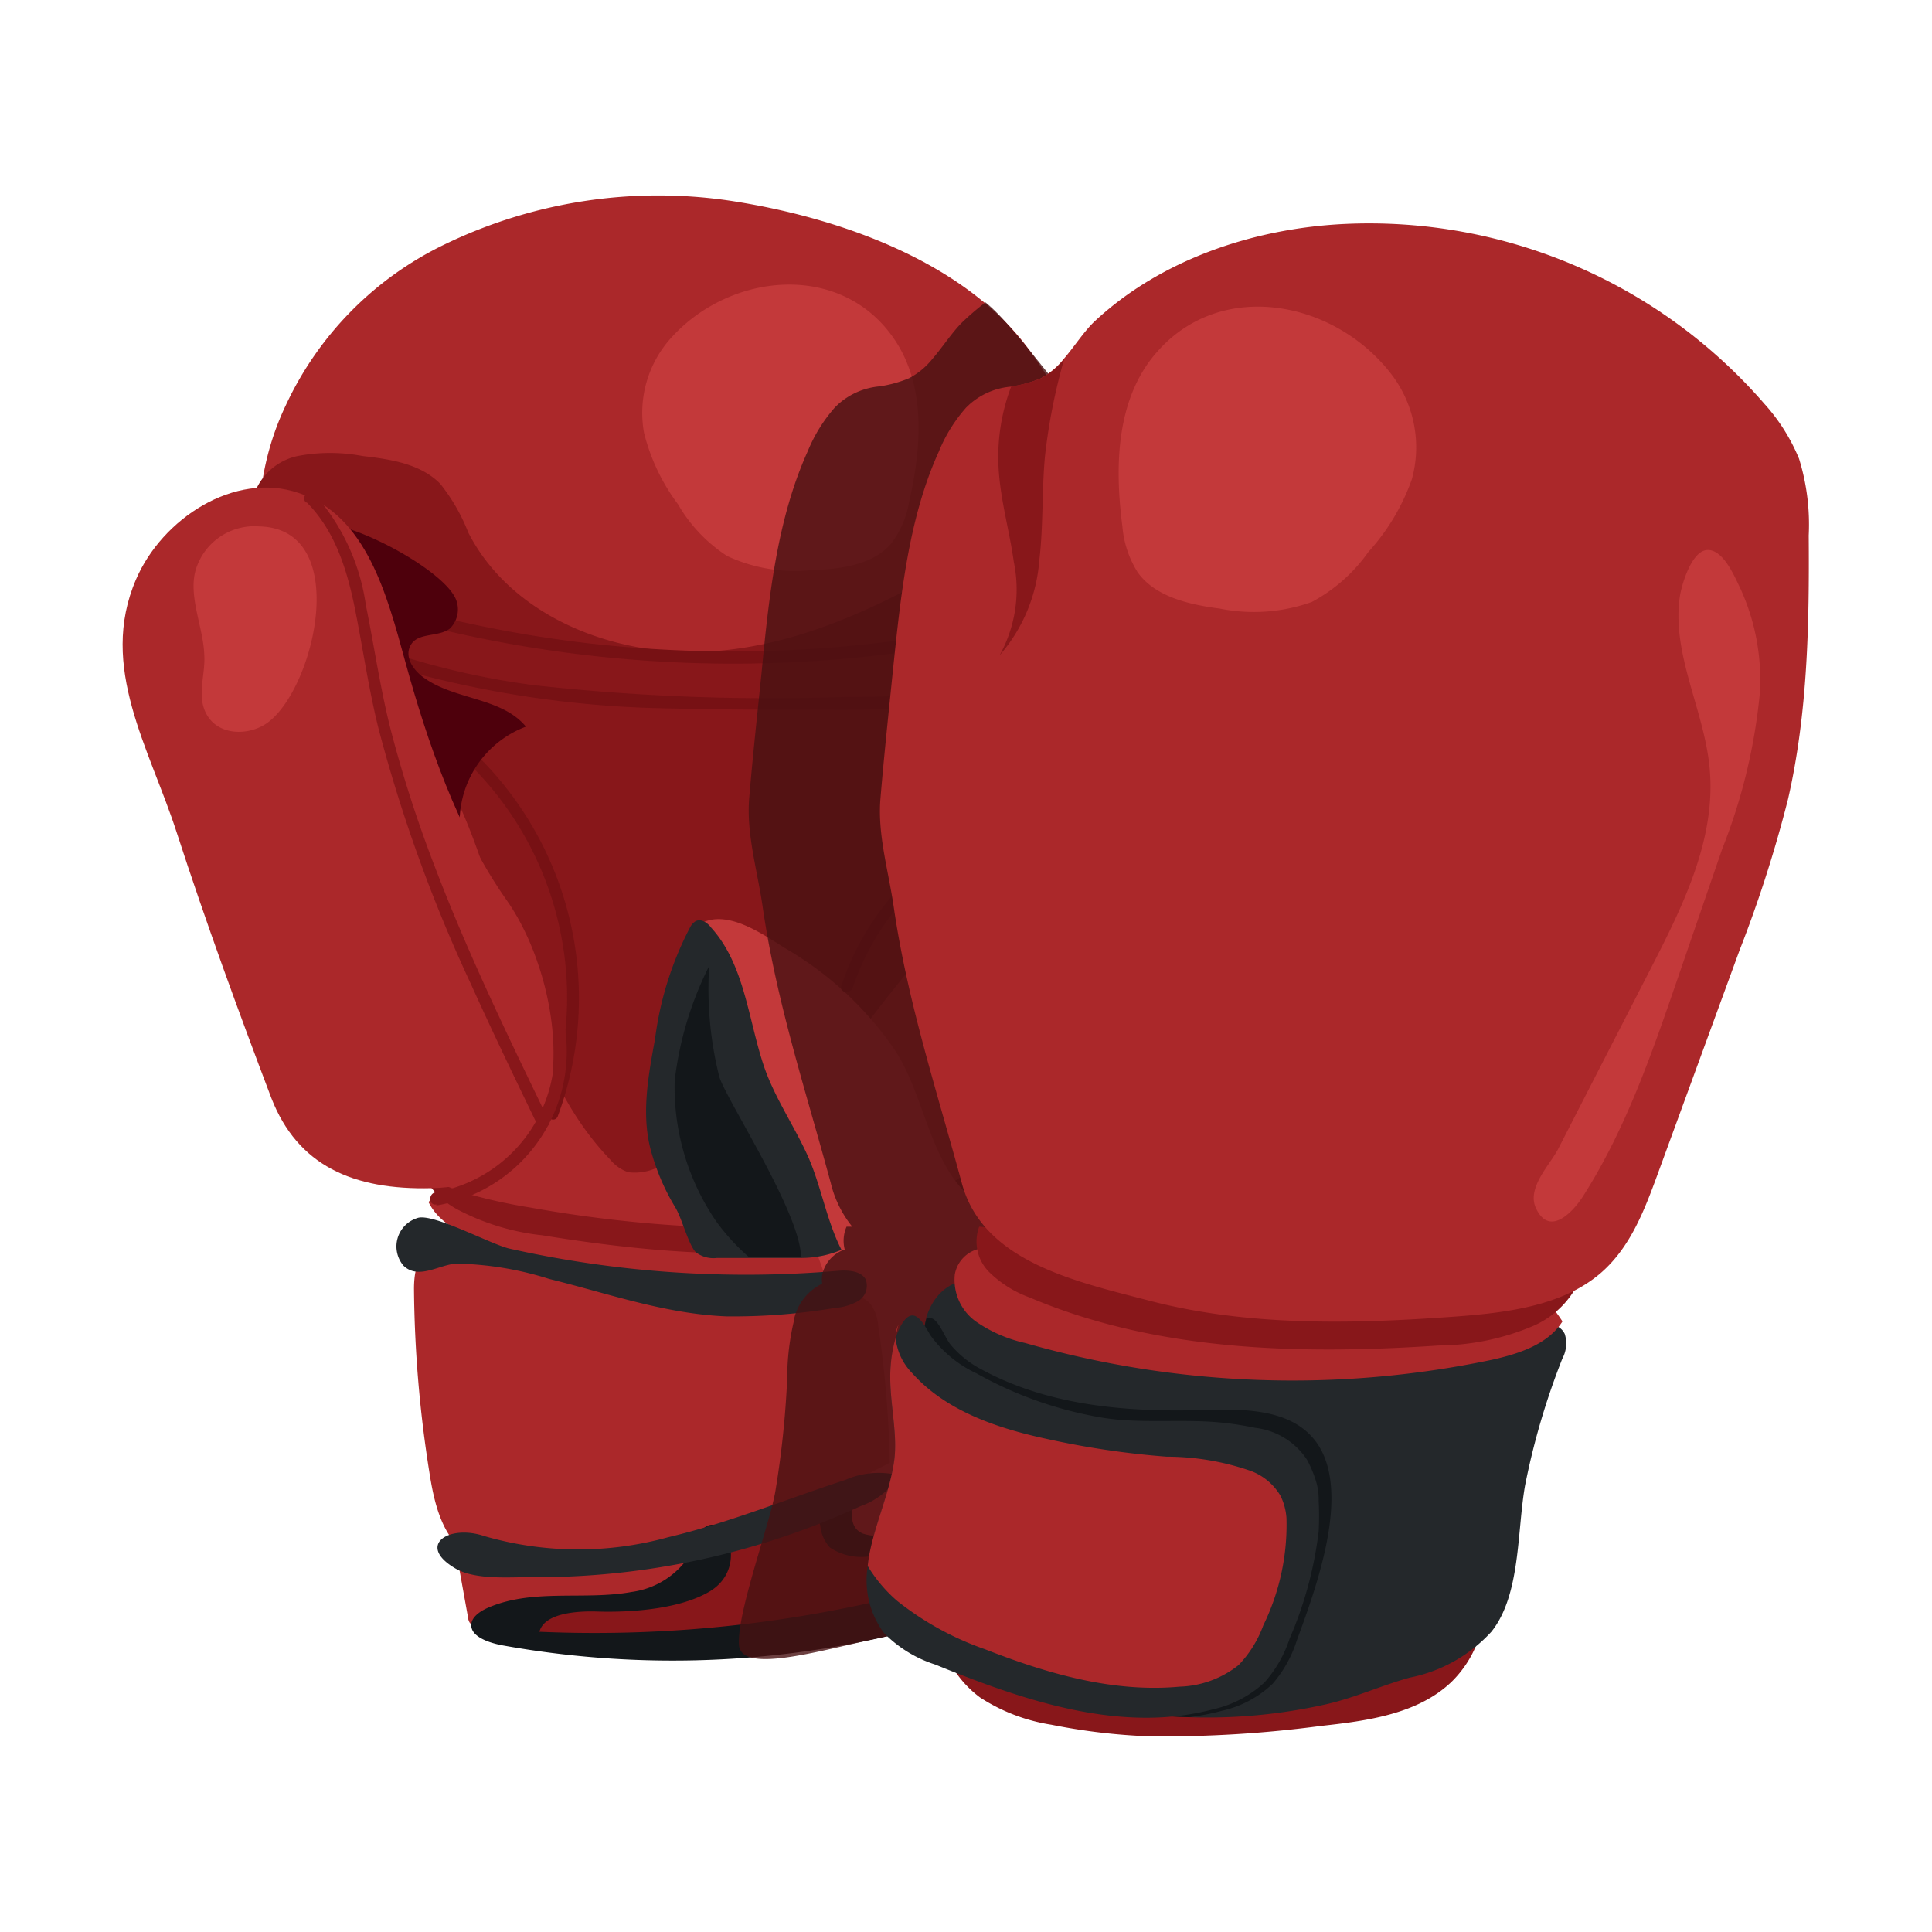
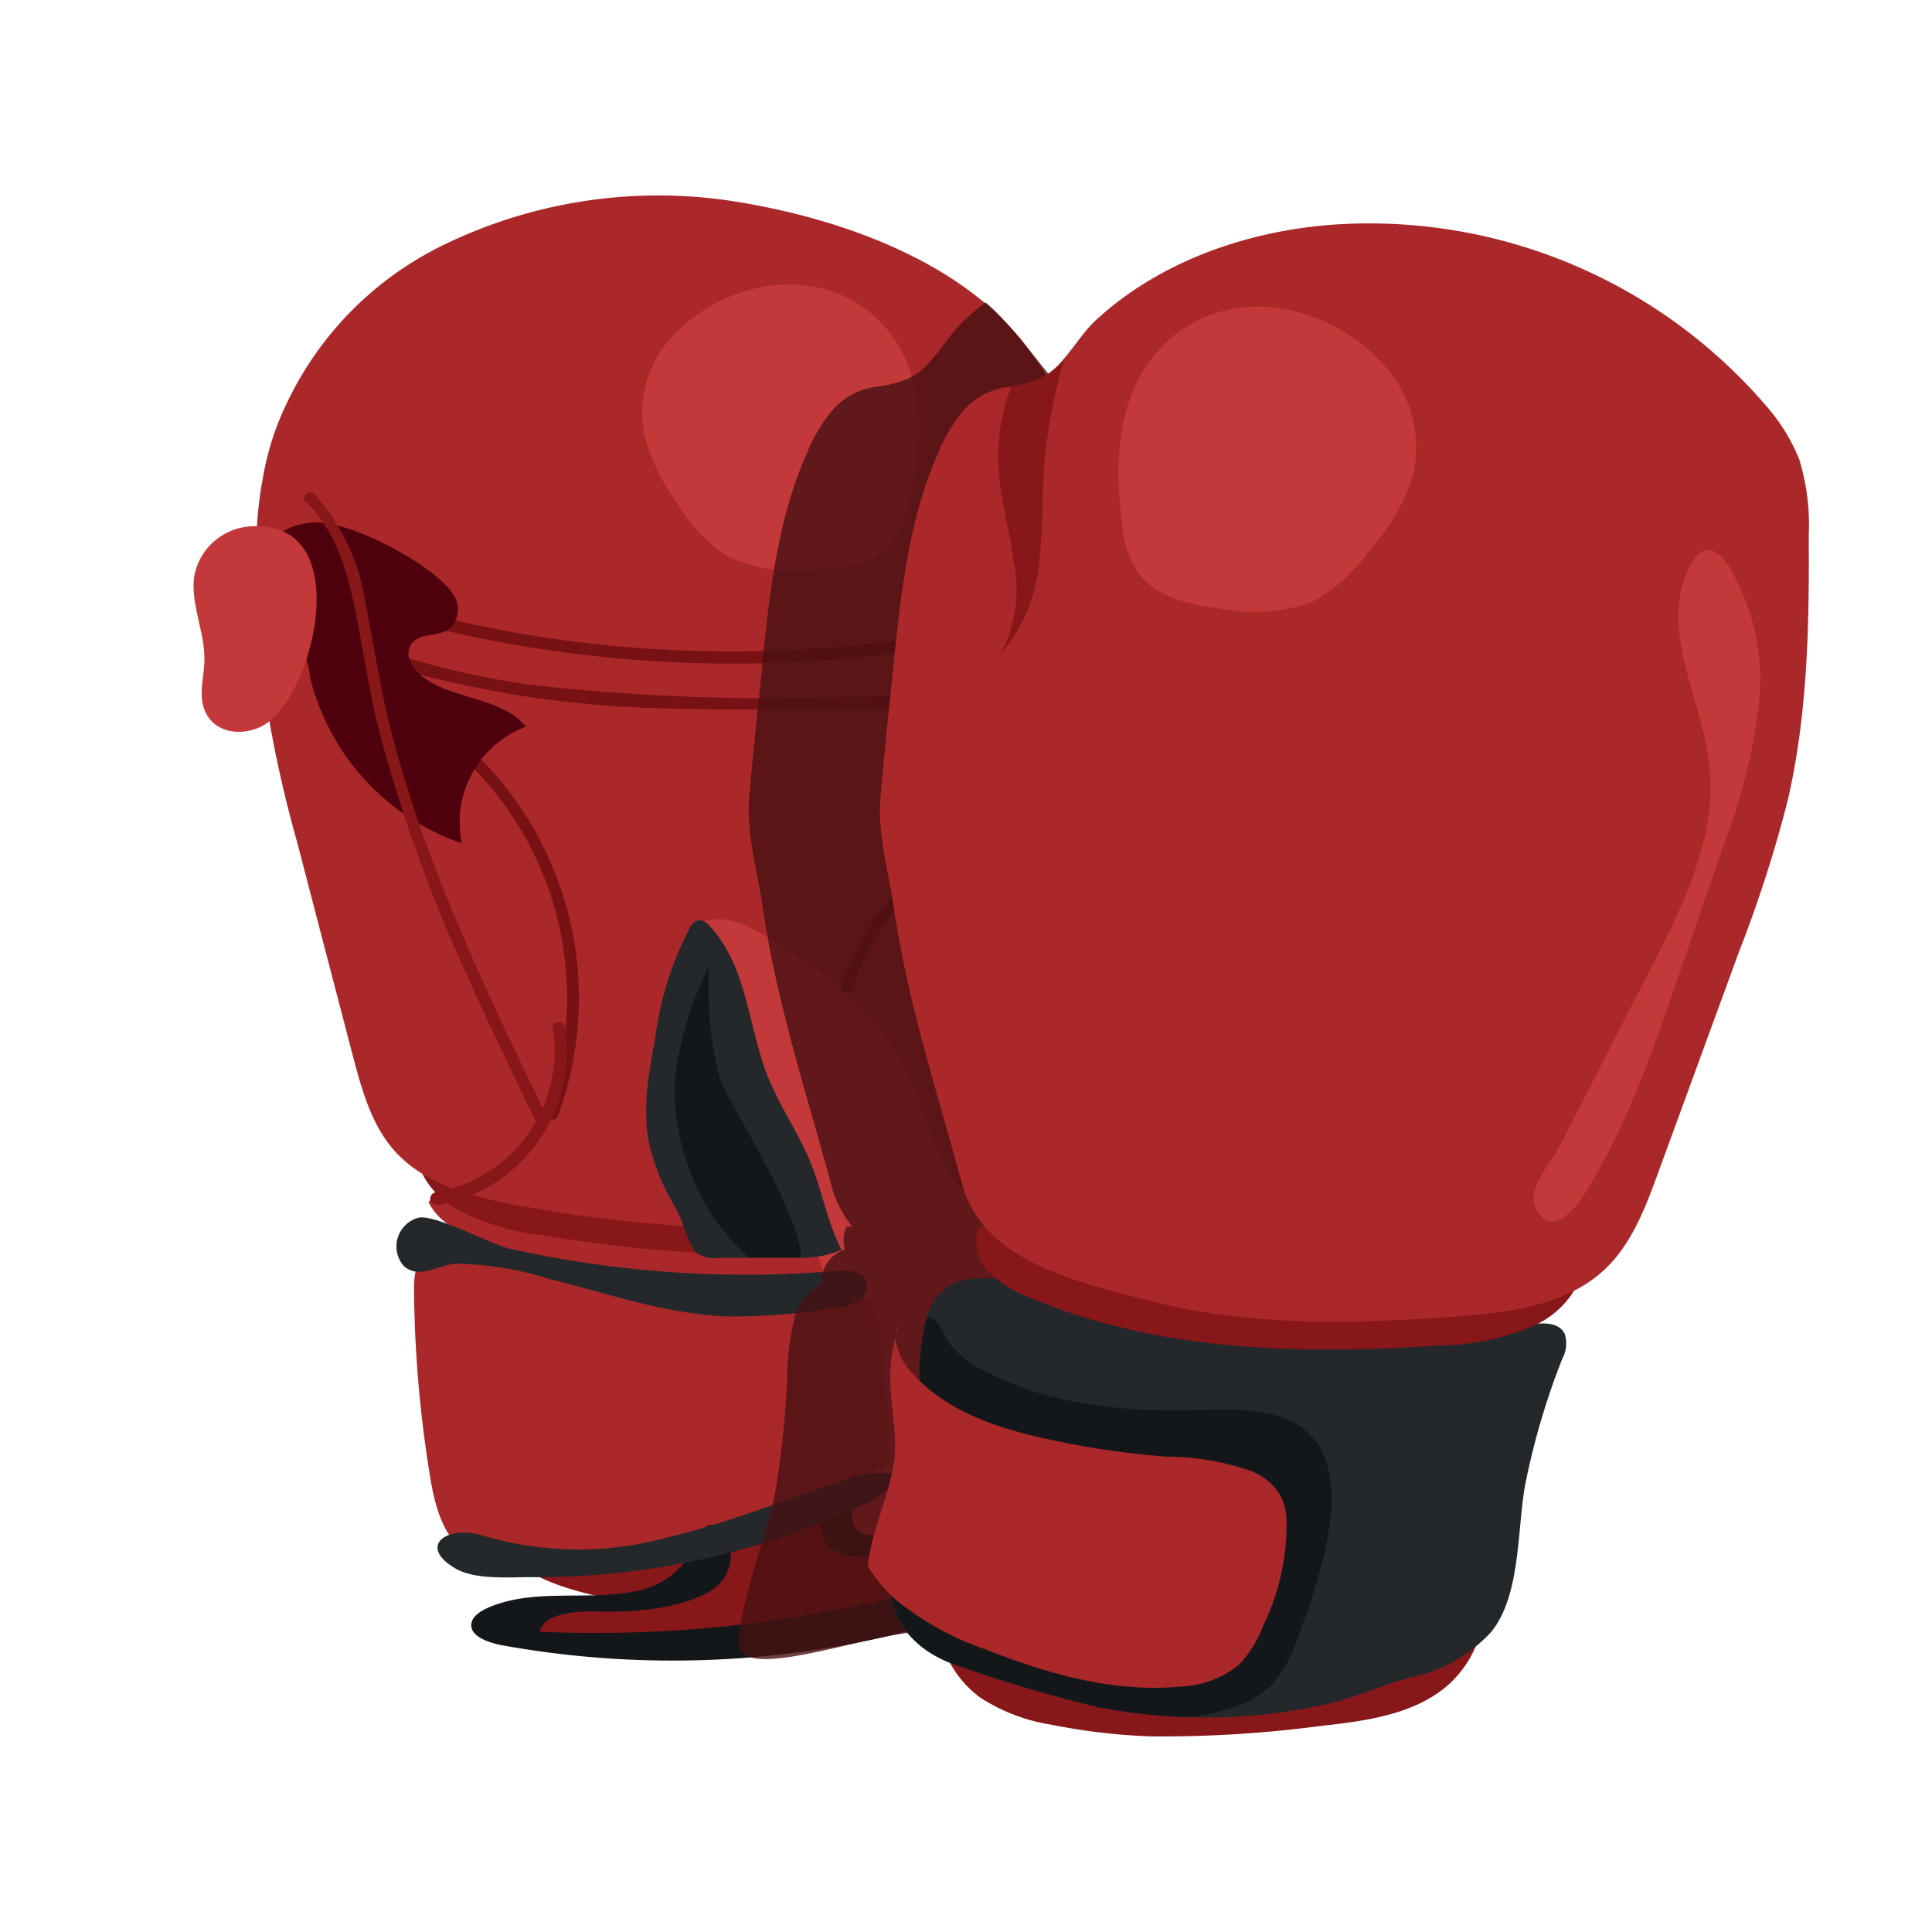
<svg xmlns="http://www.w3.org/2000/svg" class="S" viewBox="0 0 126 126">
  <title>sporticon</title>
  <path d="M63.15,101.52a1.08,1.08,0,0,1,.2.34c.62,2-2.39,2.62-3.51,2.91a93.41,93.41,0,0,1-12.11,2.75,44.44,44.44,0,0,1-12-.63,2.63,2.63,0,0,1-1.49-.57.94.94,0,0,1,0-1.41,1.41,1.41,0,0,1,.74-.11,22,22,0,0,0,11.47-3A2,2,0,0,1,48,99.69a5.91,5.91,0,0,1,2.8.12c1-1.15,2.76-1.94,4-1.1a1.52,1.52,0,0,1,.52.52c.15.28.17.64.41.85a1.21,1.21,0,0,0,.73.19C57.78,100.32,62.09,100.3,63.15,101.52Z" style="fill:#88171a" />
  <path d="M64,101a6.44,6.44,0,0,1-2.84,3.62,11,11,0,0,1-4.49,1.25,36.07,36.07,0,0,1-6.06.13,72.1,72.1,0,0,1-10.3-1.62c-2.78-.57-5.77-1.26-7.65-3.4A6.77,6.77,0,0,1,31.56,94Z" style="fill:#88171a" />
  <path d="M62.85,77.3a1.94,1.94,0,0,1,2.27,1.78,3.11,3.11,0,0,1-1.56,2.73,8.37,8.37,0,0,1-3.11,1A59,59,0,0,1,32,81.14c-1.6-.52-3.31-1.24-4.05-2.74a11,11,0,0,1,6.5-4Z" style="fill:#ab282a" />
  <path d="M63.93,76a2.62,2.62,0,0,1-.84,2.66A6.71,6.71,0,0,1,60.47,80c-8.06,2.55-16.78,1.91-25.12.56a15.32,15.32,0,0,1-5.57-1.71,5.47,5.47,0,0,1-2.84-4.79,50.14,50.14,0,0,1,31.68,1.86Z" style="fill:#88171a" />
  <path d="M72.24,38.36c0,.27,0,.54,0,.82.06,1.16.08,2.35.09,3.58a.66.66,0,0,1,0,.14v.71c0,2.33.05,4.67,0,7,0,.09,0,.18,0,.28a6.88,6.88,0,0,1-.07.77A46.38,46.38,0,0,1,71,57.13C69.56,62.84,67.26,68,65.22,73.51A6.66,6.66,0,0,1,63.59,76h0a7.81,7.81,0,0,1-1.29,1l-.35.21c-2.28,1.3-5.25,1.78-7.9,2.2l-.81.13-.87.13-.67.08a37.87,37.87,0,0,1-4.76.26q-1.19,0-2.37-.06a85.57,85.57,0,0,1-10-1.2,35.21,35.21,0,0,1-3.8-.82c-.4-.12-.8-.25-1.18-.39h0l-.33-.13-.3-.12a11.41,11.41,0,0,1-1.47-.77,8.38,8.38,0,0,1-1.58-1.27c-1.65-1.73-2.29-4.1-2.89-6.36q-1.83-7-3.65-14a79.5,79.5,0,0,1-2.07-9.49,55.4,55.4,0,0,1-.51-11.57c.06-.7.14-1.4.25-2.09l.12-.65a17.93,17.93,0,0,1,1.49-4.68A21.88,21.88,0,0,1,29,15.94a32,32,0,0,1,18.54-2.86c7,1.05,15.41,3.93,19.66,9.85C70.78,27.84,71.9,32.76,72.24,38.36Z" style="fill:#ab282a" />
  <path d="M58.19,21.93c2.21,3.06,1.94,7.15,1.1,10.79a6.12,6.12,0,0,1-1.18,2.74c-1.19,1.38-3.29,1.66-5.17,1.72a10.5,10.5,0,0,1-5.52-.92,9.93,9.93,0,0,1-3.2-3.37A13,13,0,0,1,42,28.22,7.3,7.3,0,0,1,43.8,22C47.62,17.8,54.7,17.07,58.19,21.93Z" style="fill:#c3393a" />
-   <path d="M16.49,32.5a3.86,3.86,0,0,1,2.93-2.76,11.3,11.3,0,0,1,4.22,0c1.82.21,3.78.5,5.07,1.81a12.2,12.2,0,0,1,1.83,3.18c2.74,5.36,9.22,8,15.24,7.78s11.66-2.93,16.87-6c1.66-1,4.14-1.84,5.22-.24-1.36,1.09-1.17,3.16-1,4.9a28.38,28.38,0,0,1-4.2,17.46c-2.45,3.92-5.85,7.2-8.19,11.2-1,1.63-1.8,3.45-3.35,4.54-2.4,1.68-5.67,1.09-8.49,1.87a3.41,3.41,0,0,1-1.66.21,2.56,2.56,0,0,1-1.17-.81c-6.09-6.32-6.39-16.14-10.26-24a28.42,28.42,0,0,0-11.25-12Z" style="fill:#88171a" />
  <path d="M30.32,49.55a21.38,21.38,0,0,1,5.35,22.89c-.18.47.53.83.71.35A22.19,22.19,0,0,0,30.84,49c-.38-.34-.9.25-.52.6Z" style="fill:#771114" />
  <path d="M72,38.83c0,.27,0,.54,0,.82-1.81.55-3.64,1.05-5.48,1.48-.88.21-1.77.4-2.67.58a82.65,82.65,0,0,1-34.52-.52c-1.41-.32-2.81-.69-4.2-1.09a5.08,5.08,0,0,1-.52-.15c-.48-.14-.33-.91.16-.77h0c1.58.47,3.17.88,4.76,1.25,2,.45,3.94.83,5.92,1.13q1.57.24,3.15.42a83.15,83.15,0,0,0,10.7.49A82.48,82.48,0,0,0,66.5,40.32Q69.26,39.67,72,38.83Z" style="fill:#771114" />
  <path d="M72.37,42.76a.66.66,0,0,1,0,.14v.71a31.33,31.33,0,0,1-5.47,1.64c-.75.16-1.5.29-2.26.4a74.43,74.43,0,0,1-10.55.64c-3.48,0-7,0-10.44-.09A68.33,68.33,0,0,1,27.41,44l-.8-.23c-.68-.21-1.36-.43-2-.67l-.87-.32-.41-.16c-.44-.17-.16-.79.25-.74l.1,0,.76.29c.65.24,1.29.46,1.95.67l.35.11a51,51,0,0,0,8.12,1.74,140.74,140.74,0,0,0,20.33.76,61.23,61.23,0,0,0,11.78-1.05A30.21,30.21,0,0,0,72.37,42.76Z" style="fill:#771114" />
  <path d="M29.55,38.75A1.74,1.74,0,0,1,29.33,41c-.73.55-2,.25-2.5,1s.06,1.62.71,2.12c2,1.54,5.15,1.32,6.76,3.27A6.66,6.66,0,0,0,30.12,55a15.33,15.33,0,0,1-9.88-10.75A8.12,8.12,0,0,0,19,40.81c-1.84-2.25-3-6.28,1.31-6.73C22.68,33.83,28.32,36.84,29.55,38.75Z" style="fill:#4e000c" />
-   <path d="M28.15,77.49c10.48-.25,8.9-13.12,4.88-18.8-3.18-4.51-5.17-10.32-6.6-15.54-1.19-4.35-2.53-9.54-6.95-11-4.19-1.43-8.91,1.68-10.61,5.64-2.46,5.71.88,11,2.66,16.52,1.89,5.82,4,11.59,6.17,17.31C19.41,76,23,77.62,28.15,77.49Z" style="fill:#ab282a" />
  <path d="M44.51,66.26c.17-1.64-.48-5.25,1.3-6.09s4.07.86,5.48,1.72a22,22,0,0,1,7.1,6.64c1.81,2.78,2.18,6.75,4.47,9.14.79.82,1.75,1.13,2.27,2.18,1.1,2.26.55,5.93.78,8.43a33.09,33.09,0,0,1-1,13.43c-.24.72-.77,1.59-1.52,1.43a1.86,1.86,0,0,1-.77-.51,6.88,6.88,0,0,0-5-1.73,3.57,3.57,0,0,1-1.66-.08c-1.79-.76-.94-4.07-.79-5.52a29.88,29.88,0,0,0-7.84-23.06Z" style="fill:#c3393a" />
  <path d="M54.88,81.51a6.8,6.8,0,0,1-2.64.53c-.41,0-.82,0-1.22,0H46.76a1.89,1.89,0,0,1-1.38-.37c-.49-.51-.89-2.18-1.34-2.93a14.38,14.38,0,0,1-1.51-3.43c-.75-2.43-.28-5,.19-7.55A21.51,21.51,0,0,1,45,60.49a1,1,0,0,1,.38-.42c.37-.17.78.13,1,.43,2.2,2.43,2.41,6,3.46,9.09.69,2,1.94,3.82,2.82,5.75S53.9,79.61,54.88,81.51Z" style="fill:#24282b" />
  <path d="M52.24,82c-.41,0-.82,0-1.22,0H48.86a13.94,13.94,0,0,1-2.14-2.33A15.5,15.5,0,0,1,44,70.49,22.34,22.34,0,0,1,46.25,63a23.63,23.63,0,0,0,.66,7.22C47.37,71.74,52.23,79.12,52.24,82Z" style="fill:#13171a" />
-   <path d="M29.76,101.24l.77,4.28a.71.71,0,0,0,.1.3c.19.27.6.2.91.11,4-1.15,8.22-.79,12.21-1.83a4.65,4.65,0,0,0,1.42-.57c1.24-.83,1.55-2.48,1.75-4h-.65Z" style="fill:#ab282a" />
  <path d="M28,96c.31,2,.8,4.16,2.44,5.33,1.83,1.32,4,.75,6,.47,2.28-.32,4.59-.28,6.88-.65,5.23-.85,10-3.34,14.71-5.75a70,70,0,0,0-.75-8.91,2.85,2.85,0,0,0-.47-1.4c-.64-.81-1.86-.71-2.89-.62-3.21.29-6.23-.3-9.38-.76-2.94-.44-5.9-.32-8.75-1.34a10.53,10.53,0,0,0-2.66-.78C29.88,81.32,27,80.06,27,84.06A79.84,79.84,0,0,0,28,96Z" style="fill:#ab282a" />
  <path d="M45.73,99.84a6.2,6.2,0,0,0-.68,1.48,5.36,5.36,0,0,1-3.84,2.5c-3.07.56-6.39-.23-9.31,1-.55.23-1.11.6-1.16,1.09-.09.79,1.06,1.21,2,1.39A62.48,62.48,0,0,0,58,106.68c2.69-.63,5.68-1.73,6.43-3.89a1.86,1.86,0,0,0-1-2.44,4.65,4.65,0,0,0-1.55-.19h-4.5a3,3,0,0,1-1.12-.15c-1.19-.52-.42-2-.92-3.05a1.57,1.57,0,0,0-1.78.75,2.65,2.65,0,0,0-.07,1.76,2.5,2.5,0,0,0,.63,1.45,3.68,3.68,0,0,0,2.59.58,7.7,7.7,0,0,1,2.76.1c.86.28,1.46,1.18.9,1.79a2.55,2.55,0,0,1-1.25.58,83.06,83.06,0,0,1-23.94,2.45c.3-1.17,2.29-1.37,3.78-1.32,2.26.07,5.42-.17,7.34-1.32C49,102.14,47.11,98.18,45.73,99.84Z" style="fill:#13171a" />
  <path d="M33.22,81.43a70.72,70.72,0,0,0,21.42,1.45c.67-.06,1.51,0,1.82.56a1.18,1.18,0,0,1-.47,1.4,3.64,3.64,0,0,1-1.53.46,40.19,40.19,0,0,1-7.09.55c-4-.16-7.73-1.5-11.55-2.44a21.32,21.32,0,0,0-6.07-1c-1.12.07-2.45,1.07-3.43.14a1.94,1.94,0,0,1,.89-3.11C28.18,79.07,32,81.15,33.22,81.43Z" style="fill:#24282b" />
  <path d="M34.58,102.86a50.61,50.61,0,0,0,21.56-4.64,4.81,4.81,0,0,0,2.49-2,5.41,5.41,0,0,0-3.51.3c-3.84,1.25-7.6,2.8-11.53,3.73a22,22,0,0,1-12-.07c-2.34-.79-4.45.61-1.89,2.11C31,103.05,33.21,102.85,34.58,102.86Z" style="fill:#24282b" />
  <path d="M20,32.76c1.87,1.87,2.65,4.45,3.16,7s.89,5.2,1.53,7.77a98.07,98.07,0,0,0,6,16.6c1.39,3.08,2.86,6.13,4.33,9.17.22.45,1,.2.75-.26-2.64-5.46-5.29-10.92-7.44-16.59a81.78,81.78,0,0,1-2.82-8.75c-.7-2.72-1.09-5.49-1.65-8.24a13.8,13.8,0,0,0-3.38-7.27c-.37-.36-.88.24-.52.59Z" style="fill:#88171a" />
  <path d="M28.46,78.62A10.19,10.19,0,0,0,36.84,67c-.08-.5-.87-.45-.79,0a9.39,9.39,0,0,1-7.64,10.76c-.5.09-.45.88.05.79Z" style="fill:#88171a" />
  <path d="M72.39,50.9a6.88,6.88,0,0,1-.07.77A13.72,13.72,0,0,0,67.77,53a29.74,29.74,0,0,0-2.88,1.29,24.44,24.44,0,0,0-2.47,1.44,16.51,16.51,0,0,0-6.8,8.67.44.44,0,0,1-.65.23.27.27,0,0,0-.08-.07.35.35,0,0,1,0-.32,17.43,17.43,0,0,1,7.37-9.31,26,26,0,0,1,3.09-1.73c.93-.44,1.89-.84,2.86-1.2A13,13,0,0,1,72.39,50.9Z" style="fill:#771114" />
  <path d="M13.63,46.83c.9,1.22,2.88,1.12,4,.16,3-2.5,5.23-12.52-.72-12.66a4,4,0,0,0-4.15,2.85c-.49,1.71.5,3.75.56,5.49C13.43,44.06,12.71,45.57,13.63,46.83Z" style="fill:#c3393a" />
  <path d="M66.58,93.54c.58-7.42,1.43-14.82,2-22.24,1-14.55.28-29.07,2.69-43.52-2.63-2.81-5.24-6.66-7-8.06q-.72.55-1.38,1.17c-.73.67-1.37,1.7-2.1,2.54a4.77,4.77,0,0,1-1.51,1.24,7.91,7.91,0,0,1-1.94.53,4.66,4.66,0,0,0-2.67,1.16l-.21.2a10.06,10.06,0,0,0-1.79,2.89c-2,4.42-2.54,9.6-3,14.39-.28,2.74-.58,5.48-.81,8.22-.19,2.35.54,4.73.88,7.09.9,6.22,2.82,12,4.44,18A7.22,7.22,0,0,0,55.58,80l-.37,0a2.31,2.31,0,0,0-.12,1.49,2.23,2.23,0,0,0-1.47,1.66,2.18,2.18,0,0,0,0,.57,3.4,3.4,0,0,0-1.81,2.21l0,.08a16.29,16.29,0,0,0-.47,3.88,61.48,61.48,0,0,1-.76,7.29c-.33,2.09-2.51,7.94-2.39,10.07.15,2.77,10.3-1.47,12.71-.74C63.85,107.38,66.11,99.66,66.58,93.54Z" style="fill:#471112;opacity:0.8" />
  <path d="M61.25,106.54a7,7,0,0,0,2.66,4.16,11.91,11.91,0,0,0,4.65,1.78,40,40,0,0,0,6.45.76,78.5,78.5,0,0,0,11.14-.68c3-.33,6.28-.76,8.49-2.85a7.21,7.21,0,0,0,1.87-7.27Z" style="fill:#88171a" />
  <path d="M99.46,96.88c-.53,3-.28,7.13-2.19,9.53a9.78,9.78,0,0,1-5.33,3c-1.88.52-3.63,1.34-5.55,1.76a35.33,35.33,0,0,1-8.89.82,37.55,37.55,0,0,1-5.8-.63,87.85,87.85,0,0,1-9.05-2.67c-2.42-.72-4.5-2.48-4.65-5.25-.12-2.12.84-4.2,1.18-6.29a66,66,0,0,0,.76-7.29A15.32,15.32,0,0,1,60.41,86a.24.24,0,0,1,0-.08c1.47-4.58,7.1-1.75,10.55-1.08,9.43,1.83,19.17,3.66,28.55,1.61.92-.2,2.14-.3,2.54.55a2.08,2.08,0,0,1-.16,1.61A47.46,47.46,0,0,0,99.46,96.88Z" style="fill:#24282b" />
-   <path d="M64.87,81.46a2.09,2.09,0,0,0-2.6,1.66,3.35,3.35,0,0,0,1.38,3.07,9.1,9.1,0,0,0,3.22,1.4,63.27,63.27,0,0,0,30.44,1.09c1.75-.39,3.64-1,4.59-2.5a11.87,11.87,0,0,0-6.53-4.91Z" style="fill:#ab282a" />
  <path d="M63.86,80a2.81,2.81,0,0,0,.62,2.93,7.27,7.27,0,0,0,2.65,1.68c8.33,3.54,17.68,3.74,26.71,3.14A16,16,0,0,0,100,86.47a5.88,5.88,0,0,0,3.51-4.81,53.79,53.79,0,0,0-33.94-1.25Z" style="fill:#88171a" />
  <path d="M116.61,52.12A83,83,0,0,1,113.44,62q-2.66,7.27-5.32,14.54c-.86,2.35-1.78,4.8-3.72,6.48-2.5,2.16-6.16,2.6-9.58,2.85-6.65.48-13.46.64-19.93-1.06-4.7-1.23-10.78-2.51-12.16-7.64-1.62-6-3.54-11.81-4.44-18-.34-2.36-1.07-4.74-.87-7.09.23-2.74.52-5.48.8-8.22.5-4.79,1-10,3-14.39a10.06,10.06,0,0,1,1.79-2.89l.21-.2a4.66,4.66,0,0,1,2.67-1.16,8.11,8.11,0,0,0,1.95-.53,4.85,4.85,0,0,0,1.5-1.24c.73-.84,1.37-1.87,2.1-2.54,4.24-3.93,10.2-6,16.19-6.3a34.12,34.12,0,0,1,27.46,11.75,12.35,12.35,0,0,1,2.24,3.56,14.48,14.48,0,0,1,.63,5C118,40.67,117.9,46.49,116.61,52.12Z" style="fill:#ab282a" />
  <path d="M65.19,42.74a8.85,8.85,0,0,0,.93-6.08c-.29-2.09-.9-4.13-1-6.23a12.94,12.94,0,0,1,.83-5.23,8.11,8.11,0,0,0,1.95-.53,4.85,4.85,0,0,0,1.5-1.24,38.31,38.31,0,0,0-1.25,6.33c-.21,2.26-.1,4.54-.37,6.79A10.62,10.62,0,0,1,65.19,42.74Z" style="fill:#88171a" />
  <path d="M75.47,22.94c-2.67,3-2.79,7.42-2.27,11.39a6.64,6.64,0,0,0,1,3c1.14,1.59,3.34,2.1,5.35,2.36a11.25,11.25,0,0,0,6-.43A10.69,10.69,0,0,0,89.24,36a14,14,0,0,0,2.84-4.75,7.84,7.84,0,0,0-1.29-6.78C87.14,19.63,79.69,18.13,75.47,22.94Z" style="fill:#c3393a" />
  <path d="M109.55,38.94c-.53,3.71,1.57,7.33,1.94,11.07.47,4.64-1.72,9.05-3.85,13.19q-1.61,3.14-3.22,6.27-1.4,2.73-2.8,5.46c-.51,1-2,2.47-1.49,3.77.85,2,2.39.44,3.11-.68,2.78-4.36,4.47-9.26,6.14-14.11l2.94-8.55a37.09,37.09,0,0,0,2.45-10.14,14.3,14.3,0,0,0-1.29-6.89c-.36-.74-1.09-2.5-2.13-2.46S109.66,38.17,109.55,38.94Z" style="fill:#c3393a" />
  <path d="M84.57,107A8.06,8.06,0,0,1,83,109.81a7,7,0,0,1-3.3,1.76,16,16,0,0,1-2.15.42,37.55,37.55,0,0,1-5.8-.63,87.85,87.85,0,0,1-9.05-2.67c-2.42-.72-4.5-2.48-4.65-5.25-.12-2.12.84-4.2,1.18-6.29a66,66,0,0,0,.76-7.29A15.32,15.32,0,0,1,60.41,86c.68-.35,1.13,1.12,1.58,1.69a6.59,6.59,0,0,0,2.06,1.64c4.32,2.34,9.4,2.77,14.3,2.63,2.69-.09,5.85-.12,7.47,2.06C88.2,97.24,85.8,103.64,84.57,107Z" style="fill:#13171a" />
-   <path d="M84.1,106.88a8,8,0,0,1-1.64,2.85,7.25,7.25,0,0,1-3.36,1.75c-6,1.59-12.34-.57-18.1-2.92a8.15,8.15,0,0,1-3.35-2.06,5.76,5.76,0,0,1-1.06-4.35,9.39,9.39,0,0,1,.2-1.2c.43-1.9,1.24-3.7,1.52-5.62s-.4-4.18-.22-6.26a8.88,8.88,0,0,1,.32-1.79,4.13,4.13,0,0,1,.45-1c.79-1.2,1.39.1,1.83.82a7.73,7.73,0,0,0,3,2.47,25.24,25.24,0,0,0,8.16,2.88c2.57.43,5.31.06,7.93.34a20.92,20.92,0,0,1,2.08.33,4.69,4.69,0,0,1,3.38,2.08,7.36,7.36,0,0,1,.54,1.26A4,4,0,0,1,86,97.87a19.06,19.06,0,0,1,0,2A25.05,25.05,0,0,1,84.1,106.88Z" style="fill:#24282b" />
  <path d="M58.41,87.13a1.67,1.67,0,0,1,.18-.72Z" style="fill:#ab282a" />
  <path d="M82.39,106a7.39,7.39,0,0,1-1.61,2.59A6.48,6.48,0,0,1,76.93,110c-4.33.4-8.64-.85-12.69-2.44a19.41,19.41,0,0,1-5.76-3.18,9.5,9.5,0,0,1-1.89-2.25,9.39,9.39,0,0,1,.2-1.2c.43-1.9,1.24-3.7,1.52-5.62s-.4-4.18-.22-6.26a8.88,8.88,0,0,1,.32-1.79,3.8,3.8,0,0,0,1.06,2.27C61.66,92,65,93.14,68.26,93.84A55.58,55.58,0,0,0,76.08,95a16.8,16.8,0,0,1,5.52.94,3.79,3.79,0,0,1,1.91,1.61A3.88,3.88,0,0,1,83.9,99,14.94,14.94,0,0,1,82.39,106Z" style="fill:#ab282a" />
</svg>